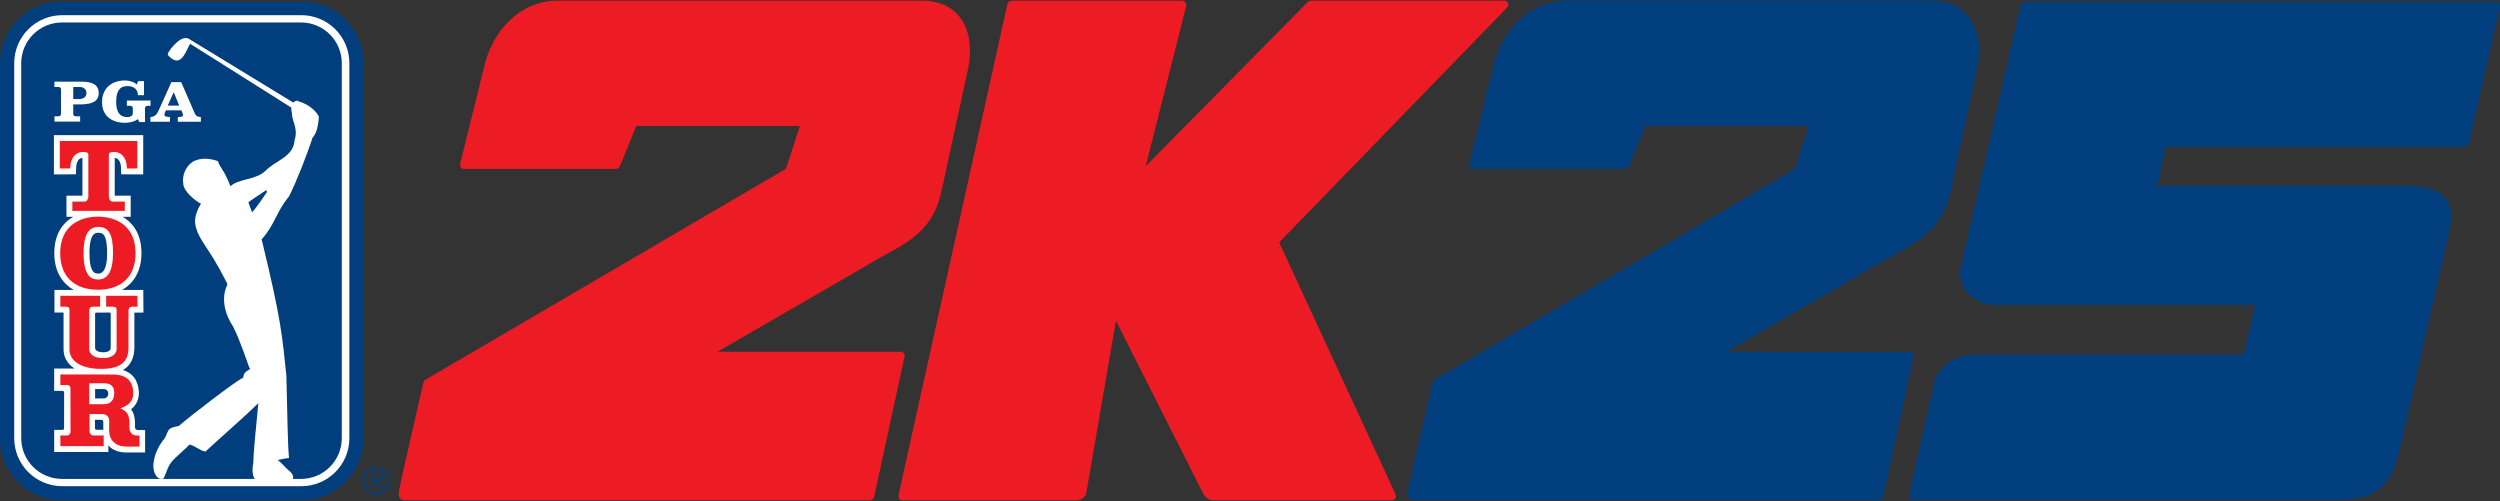
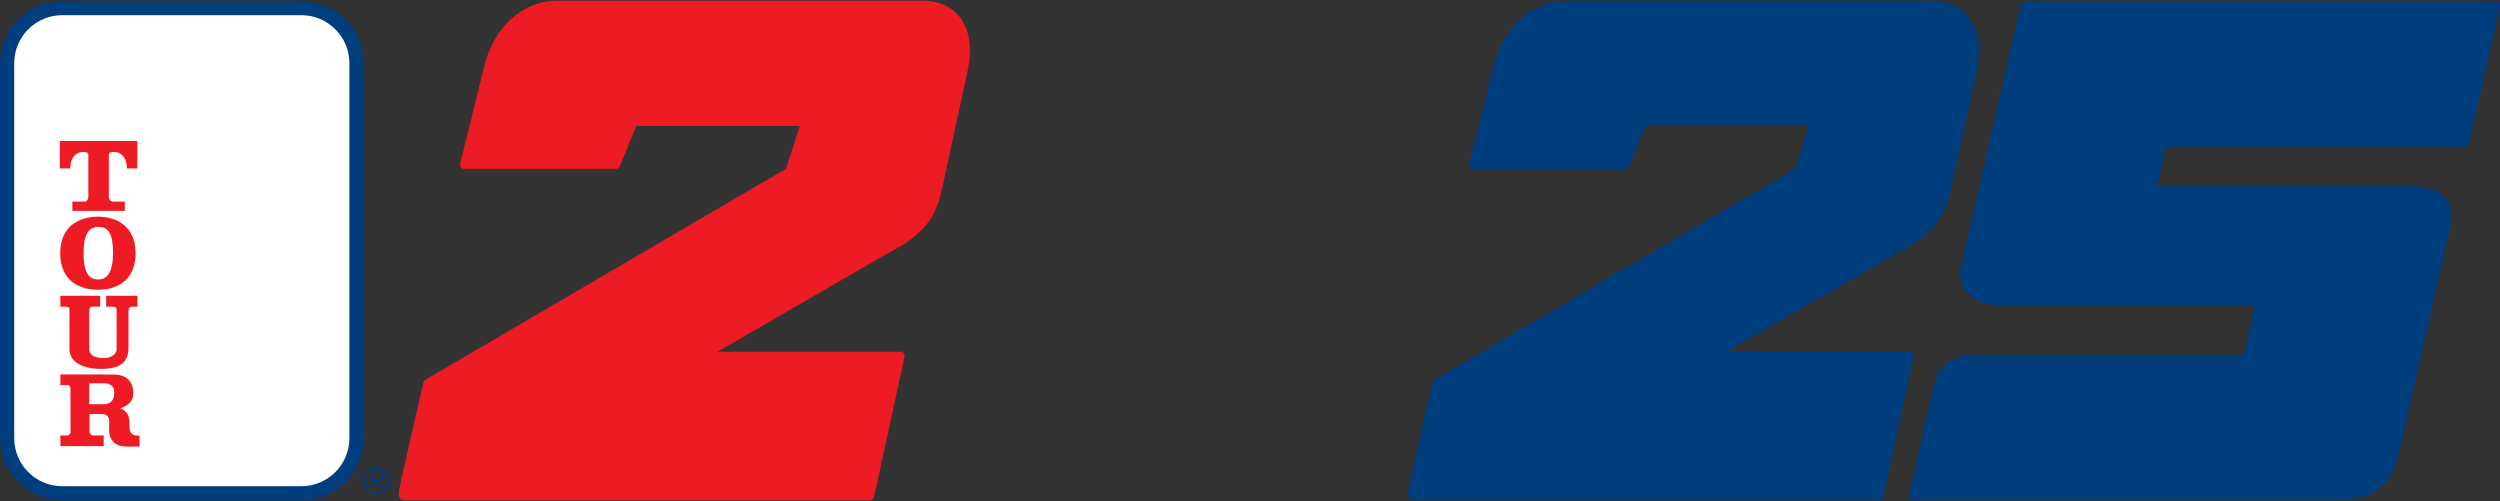
<svg xmlns="http://www.w3.org/2000/svg" id="a" data-name="Layer 1" width="883" height="177" viewBox="0 0 883 177">
  <rect x="0" y="0" width="883" height="177" fill="#333333" stroke="none" />
  <path d="M849.685,65.59h-87.784l3.059-13.731h105.677c.692-.018,1.237-.532,1.359-1.16l10.996-48.432.008-.226c0-.77-.65-1.393-1.458-1.393h-166.008c-.919,0-1.707.522-1.864,1.238l-21.097,92.401c-.884,3.862.445,7.722,3.529,10.304,1.675,1.415,4.614,3.106,9.085,3.106h91.327l-4.08,17.604h-95.38c-3.138,0-6.013.842-8.562,2.517-2.803,1.849-4.644,4.398-5.325,7.375l-8.923,39.755c-.096.437.055.883.415,1.224.356.341.891.535,1.447.535h145.696c15.815,0,22.561-2.795,25.91-18.582,0,0,15.094-66.373,17.432-76.857,2.339-10.485-2.277-15.677-15.457-15.677" fill="#003e7e" />
  <path d="M499.542,176.706h164.062c.735,0,1.392-.503,1.543-1.228l10.743-49.504c.094-.436-.008-.878-.273-1.216-.269-.333-.677-.527-1.118-.527h-64.656l59.885-34.64c12.144-6.24,17.013-11.897,19.3-22.432l9.16-42.234c1.694-7.793.668-14.539-2.88-18.99-2.965-3.722-7.473-5.689-13.047-5.689h-129.031c-12.432,0-22.893,9.722-26.035,24.193l-8.28,33.487c-.096.433.004.877.273,1.213.268.336.67.527,1.11.527h53.619c.735,0,1.188-.363,1.545-1.254l5.678-13.932h57.785l-4.922,15.134-127.265,74.466c-.403.227-.688.611-.787,1.054,0,0-7.526,32.634-8.49,37.459-.657,3.303.34,4.111,2.078,4.111Z" fill="#003e7e" />
-   <path d="M532.187,2.798l-80.384,82.822,41.03,88.783c.449.913.041,1.561.041,1.561-.322.494-.894.742-1.565.742h-20.183s-42.424,0-42.424,0c-1.551,0-2.965-.868-3.662-2.247l-30.896-61.173-10.394,60.48c-.291,1.695-1.766,2.941-3.484,2.942l-61.176-.002c-.533,0-1.129-.042-1.424-.425-.267-.346-.42-.819-.265-1.627L355.803,1.491c.159-.722.917-1.245,1.799-1.245h59.628c.537,0,1.046.197,1.387.538.346.342.485.794.387,1.232l-14.352,56.703L461.89.715c.35-.296.826-.469,1.325-.469h67.816c.74,0,1.294.192,1.586.748.352.67-.049,1.403-.431,1.804Z" fill="#ed1c24" />
  <path d="M143.134,176.706h164.062c.735,0,1.392-.503,1.543-1.228l10.743-49.504c.094-.436-.008-.878-.273-1.216-.269-.333-.677-.527-1.118-.527h-64.656l59.885-34.64c12.144-6.24,17.013-11.897,19.3-22.432l9.16-42.234c1.694-7.793.668-14.539-2.88-18.99-2.965-3.722-7.473-5.689-13.047-5.689h-129.031c-12.432,0-22.893,9.722-26.035,24.193l-8.28,33.487c-.096.433.004.877.273,1.213.268.336.67.527,1.11.527h53.619c.735,0,1.188-.363,1.545-1.254l5.678-13.932h57.785l-4.922,15.134-127.265,74.466c-.403.227-.688.611-.787,1.054,0,0-7.526,32.634-8.49,37.459-.657,3.303.34,4.111,2.078,4.111Z" fill="#ed1c24" />
  <g>
    <path d="M0,154.759c0,12.147,9.849,21.994,21.994,21.994h84.437c12.147,0,21.991-9.847,21.991-21.994V22.332c0-12.146-9.845-21.992-21.991-21.688H21.994C9.849.34,0,10.186,0,22.332v132.427h0Z" fill="#003e7e" />
    <path d="M21.994,5.361c-9.374,0-16.971,7.6-16.971,16.971v132.427c0,9.373,7.597,16.97,16.971,16.97h84.437c9.371,0,16.97-7.597,16.97-16.97V22.332c0-9.371-7.6-16.971-16.97-16.971H21.994Z" fill="#fff" />
-     <path d="M21.892,7.94c-7.949,0-14.393,6.444-14.393,14.392v132.427c0,7.946,6.444,14.392,14.393,14.392h84.437c7.947,0,14.392-6.447,14.392-14.392V22.332c0-7.948-6.446-14.392-14.392-14.392H21.892Z" fill="#003e7e" />
    <path d="M127.933,169.687c0-2.699,2.207-4.909,4.935-4.909,2.714,0,4.907,2.209,4.907,4.909,0,2.73-2.193,4.935-4.907,4.935-2.728,0-4.935-2.205-4.935-4.935h0ZM136.997,169.687c0-2.388-1.738-4.26-4.129-4.26-2.405,0-4.157,1.871-4.157,4.26,0,2.421,1.752,4.289,4.157,4.289,2.391,0,4.129-1.868,4.129-4.289h0ZM135.322,172.442h-.805l-1.572-2.531h-1.234v2.531h-.675v-5.494h2.399c1.457,0,1.951.548,1.951,1.452,0,1.083-.753,1.485-1.726,1.512l1.661,2.531h0ZM132.738,169.378c.782,0,1.921.13,1.921-.986,0-.861-.703-.961-1.377-.961h-1.571v1.947h1.026Z" fill="#003e7e" />
    <path d="M25.873,30.724h2.343c1.29,0,2.324.827,2.324,2.147s-1.08,2.125-2.692,2.125h-1.975v-4.272h0ZM21.546,40.229c0,.531-.321.849-.896.849h-1.404v1.871h9.063v-1.871h-1.54c-.576,0-.897-.318-.897-.849v-3.36h2.529c4.233,0,6.464-1.107,6.464-4.019s-2.231-3.999-6.006-3.999h-9.636v1.873h1.426c.575,0,.896.317.896.849v8.657h0Z" fill="#fff" />
    <path d="M53.175,37.379h-1.058c-.575,0-.898.32-.898.85v4.89h-2.001l-.505-1.041c-1.333.957-3.039,1.296-4.53,1.296-4.787,0-8.145-2.508-8.145-7.271,0-4.807,3.246-7.679,8.145-7.679,1.334,0,2.991.406,4.14,1.426l.461-1.19h2.068l.008,4.963h-2.139c-.069-2.104-1.434-3.219-3.756-3.219-2.669,0-3.933,1.828-3.933,5.507s1.264,5.444,3.933,5.444c.874,0,1.929-.319,1.929-1.32v-1.806c0-.531-.322-.85-.897-.85h-1.194v-1.872h8.372v1.872h0Z" fill="#fff" />
    <path d="M70.706,41.336c-1.543-.258-1.588-.597-2.17-1.874l-4.539-10.461h-3.467l-4.339,9.664c-.67,1.414-1.095,2.513-3.064,2.693v1.633h6.913v-1.633l-.227-.022c-.537-.079-1.763-.079-1.763-.777,0-.258.153-.659.264-.915l.271-.667h5.464l.307.667c.086.277.309.795.309,1.076,0,.616-1.384.579-1.856.638v1.633h8.141v-1.633l-.245-.022h0ZM59.245,37.298l2.113-4.734,1.935,4.734h-4.048Z" fill="#fff" />
    <path d="M110.375,48.654c2.182-2.214,2.235-7.534,2.235-7.534-2.199-3.999-6.801-5.198-6.801-5.198-1.028-.729-1.855-.056-2.188.307h-.018l-36.943-22.55c-2.692-1.394-6.408,3.372-7.343,5.126-.375.635.83,1.571,1.648,2.074,3.355,2.196,4.96-3.436,6.188-5.428l35.735,22.546c-.071.025.119,1.863.208,1.942-.021,2.935,2.328,5.365.939,9.611-.374,5.946-6.824,7.136-10.327,10.832-3.229,3.162-9.59,2.763-12.254,5.361-.024.024-.072.072-.072.072,0,0-.02-.093-.026-.11-2.296-6.015-3.661-6.351-4.367-8.769-2.817-1.061-6.136-1.316-8.828.129-2.579,1.685-3.877,4.882-3.442,7.699.059,2.879,4.13,6.008,6.261,7.259-1.371,1.983-2.026,4.403-2.056,5.412-.342,4.266,3.042,8.353,3.99,10.042,4,5.93,6.262,10.639,7.144,12.302.139.322.353.581.148,1.02-.054.115-3.457,6.068,2.162,14.61,2.287,4.393,5.569,14.197,5.603,14.251,1.307,1.391-1.776.531-2.089,3.743-2.205.864-18.907,13.647-22.665,17.026-1.501.438-3.444.375-4.07,2.254-.096.146-.678,1.809-1.04,2.21-1.608,1.85-3.484,5.142-3.831,8.368-.368,1.651.047,4.866,1.972,5.72.871.387,1.237.112,1.468,0,.254-.125,1.336-3.064,1.475-3.402,1.332-3.232,3.281-4.098,7.785-8.575,2.251.622,3.238,1.953,5.553,2.518,6.263-5.815,12.566-11.144,18.721-17.112-.94,9.239-1.819,18.727-1.793,21.267-.4,1.62-.446,4.396.697,5.765,0,0,10.23.599,12.202.455.982-.074,1.039-.657,1.039-.657,0,0,.915-1.377-1.568-3.218-.719-.534-2.445-2.675-3.782-3.551,1.764-.397,3.624-.702,4.033-.702-.473-4.855-.576-15.35-.926-29.077-1.523-14.219-1.651-19.008-8.735-48.143,5.013-5.699,4.819-9.239,9.639-15.124,2.595-5.054,6.598-15.324,8.32-20.769h0ZM89.004,74.956c-.117-.408-.901-2.43-1.264-3.498-.047-.143,6.396-4.357,6.396-4.357,0,0,.084.343.131.761,0,0-4.349,6.503-5.263,7.093h0Z" fill="#fff" />
    <path d="M48.718,151.872c-.213.003-1.049-.081-1.032-1.009l.006-.969c0-1.494-.109-3.053-.836-4.451-.162-.339-.37-.631-.589-.91.076-.055.17-.098.243-.154l.04-.032.04-.032c1.63-1.397,2.457-3.263,2.457-5.544,0-1.553-.388-3.165-1.093-4.536l-.032-.06-.034-.058c-1.017-1.696-2.491-2.824-4.452-3.42,2.674-1.579,4.032-4.264,4.032-8.051v-12.239h3.2l-.049-8.01-2.558-.002h-4.952c4.356-2.434,6.863-6.952,6.863-12.964,0-6.603-2.838-10.665-6.709-12.867h2.9v-7.451h-5.639v-13.331c1.258.06,2.122,1.342,2.202,3.328,0,0,.098,2.464.098,2.464l7.765.027v-13.874h-31.543v13.874l7.775-.027.095-2.467c.078-1.985.942-3.267,2.199-3.326v13.332h-5.642v7.451h2.417c-3.871,2.202-6.71,6.265-6.71,12.867,0,6.012,2.509,10.53,6.865,12.964h-6.808v8.001h3.212v13.02c0,2.455,1.131,5.006,3.902,6.755l-7.209-.011-.021,7.891s2.382.024,3.064.012c-.002.087.538.009.466.563-.012,2.212-.014,10.147-.012,12.612,0,.664-.471.465-.471.589-.648-.014-3.032.008-3.032.008l.005,7.814h19.142s.003-2.273.003-2.298c1.478,1.637,3.614,2.469,6.388,2.469h6.582v-7.923l-2.536-.024h0ZM34.062,110.406l4.649-.009s.393.021.393.375-.003,10.502-.003,12.082c0,.861-.751,1.564-2.648,1.564s-2.861-.7-2.861-1.56v-12.075c0-.315.469-.376.469-.376h0ZM37.837,89.43c0,4.78-1.049,7.204-3.116,7.204-1.012,0-3.121,0-3.121-7.204s2.188-7.204,3.121-7.204c1.315,0,3.116,0,3.116,7.204h0ZM34.102,151.812c-.537,0-.55-.488-.55-.488l-.002-3.047,1.998.002c.619,0,.928.09.928.787.008.183.014,1.457.014,1.457,0,.39-.028.885-.006,1.289h-2.382ZM33.596,140.728v-3.303l3.119.002c.886,0,1.53.673,1.53,1.597,0,1.042-.8,1.7-1.511,1.7l-3.139.005h0Z" fill="#fff" />
    <path d="M48.015,49.811h-26.884v9.696l3.683-.012.018-.469c.147-3.698,2.298-5.353,4.367-5.353,1.347,0,2.003.274,2.003.84v14.983c0,.805-.527,1.702-1.281,1.702h-4.361v3.28h18.52v-3.28h-4.359c-.755,0-1.281-.897-1.281-1.702v-14.983c0-.566.653-.84,2-.84,2.069,0,4.224,1.655,4.371,5.353l.018.469,3.676.012v-9.696h-.489Z" fill="#ed1c24" />
    <path d="M48.546,104.48h-11.045v3.83h2.063c.697,0,1.15.116,1.384.355.249.255.26.636.248,1.234,0,.003-.005.324-.005.324,0,.006-.003,13.303-.003,13.303-.086.644-.69,2.946-4.734,2.946-3.096,0-4.945-1.188-4.945-3.176v-13.306c0-1.54.717-1.67,1.391-1.67h2.468v-3.841h-14.045v3.83h1.584c.699,0,1.151.116,1.385.355.267.274.258.738.246,1.229,0,.005-.005.329-.005.329v13.193c0,3.325,2.963,6.88,11.28,6.88,8.481,0,9.569-4.09,9.569-7.651v-12.655c0-1.54.717-1.67,1.39-1.67h1.796l-.024-3.841h0Z" fill="#ed1c24" />
    <path d="M34.577,76.523c-6.435,0-13.311,3.246-13.311,12.907,0,8.203,4.975,12.904,13.311,12.904s13.309-4.701,13.309-12.904c0-9.661-6.876-12.907-13.309-12.907h0ZM34.721,98.72c-2.234,0-5.204-.787-5.204-9.29,0-6.382,1.702-9.29,5.204-9.29,3.694,0,5.2,2.553,5.2,9.29,0,6.205-1.798,9.29-5.2,9.29h0Z" fill="#ed1c24" />
    <path d="M48.792,153.849c-.936.009-3.073-.066-3.073-2.986l.006-.982c0-1.148-.049-2.462-.618-3.518-.534-1.145-1.862-1.807-2.592-2.139.93-.295,1.989-.839,2.835-1.494,1.121-.962,1.728-2.237,1.728-3.96,0-1.228-.306-2.5-.862-3.582-1.196-1.994-3.223-2.91-6.397-2.91-.008,0-18.482-.031-18.482-.031l-.009,3.755s1.344-.014,2.394-.014,1.162,1.032,1.162,1.032c0,0,.031,11.715.034,15.511,0,.615-.572,1.272-1.133,1.272h-2.458l.011,3.758h15.298l-.011-3.757h-3.798c-.547,0-1.196-.735-1.196-1.356,0,0-.005-4.679-.006-6.212.187,0,4.538.002,4.538.002.505,0,2.469.251,2.422,2.59l-.038,1.613c.025,1.426-.127,2.559.498,4.156,1.026,2.121,2.899,3.136,5.744,3.136h4.497v-3.89l-.494.005h0ZM31.51,135.361c.769,0,3.435.015,5.352.015,1.741,0,2.97.766,3.334,2.097.216.826.235,2.138-.142,3.166-.512,1.398-1.631,2.113-3.21,2.113,0,0-4.169.001-5.334.005v-7.396h0Z" fill="#ed1c24" />
  </g>
</svg>